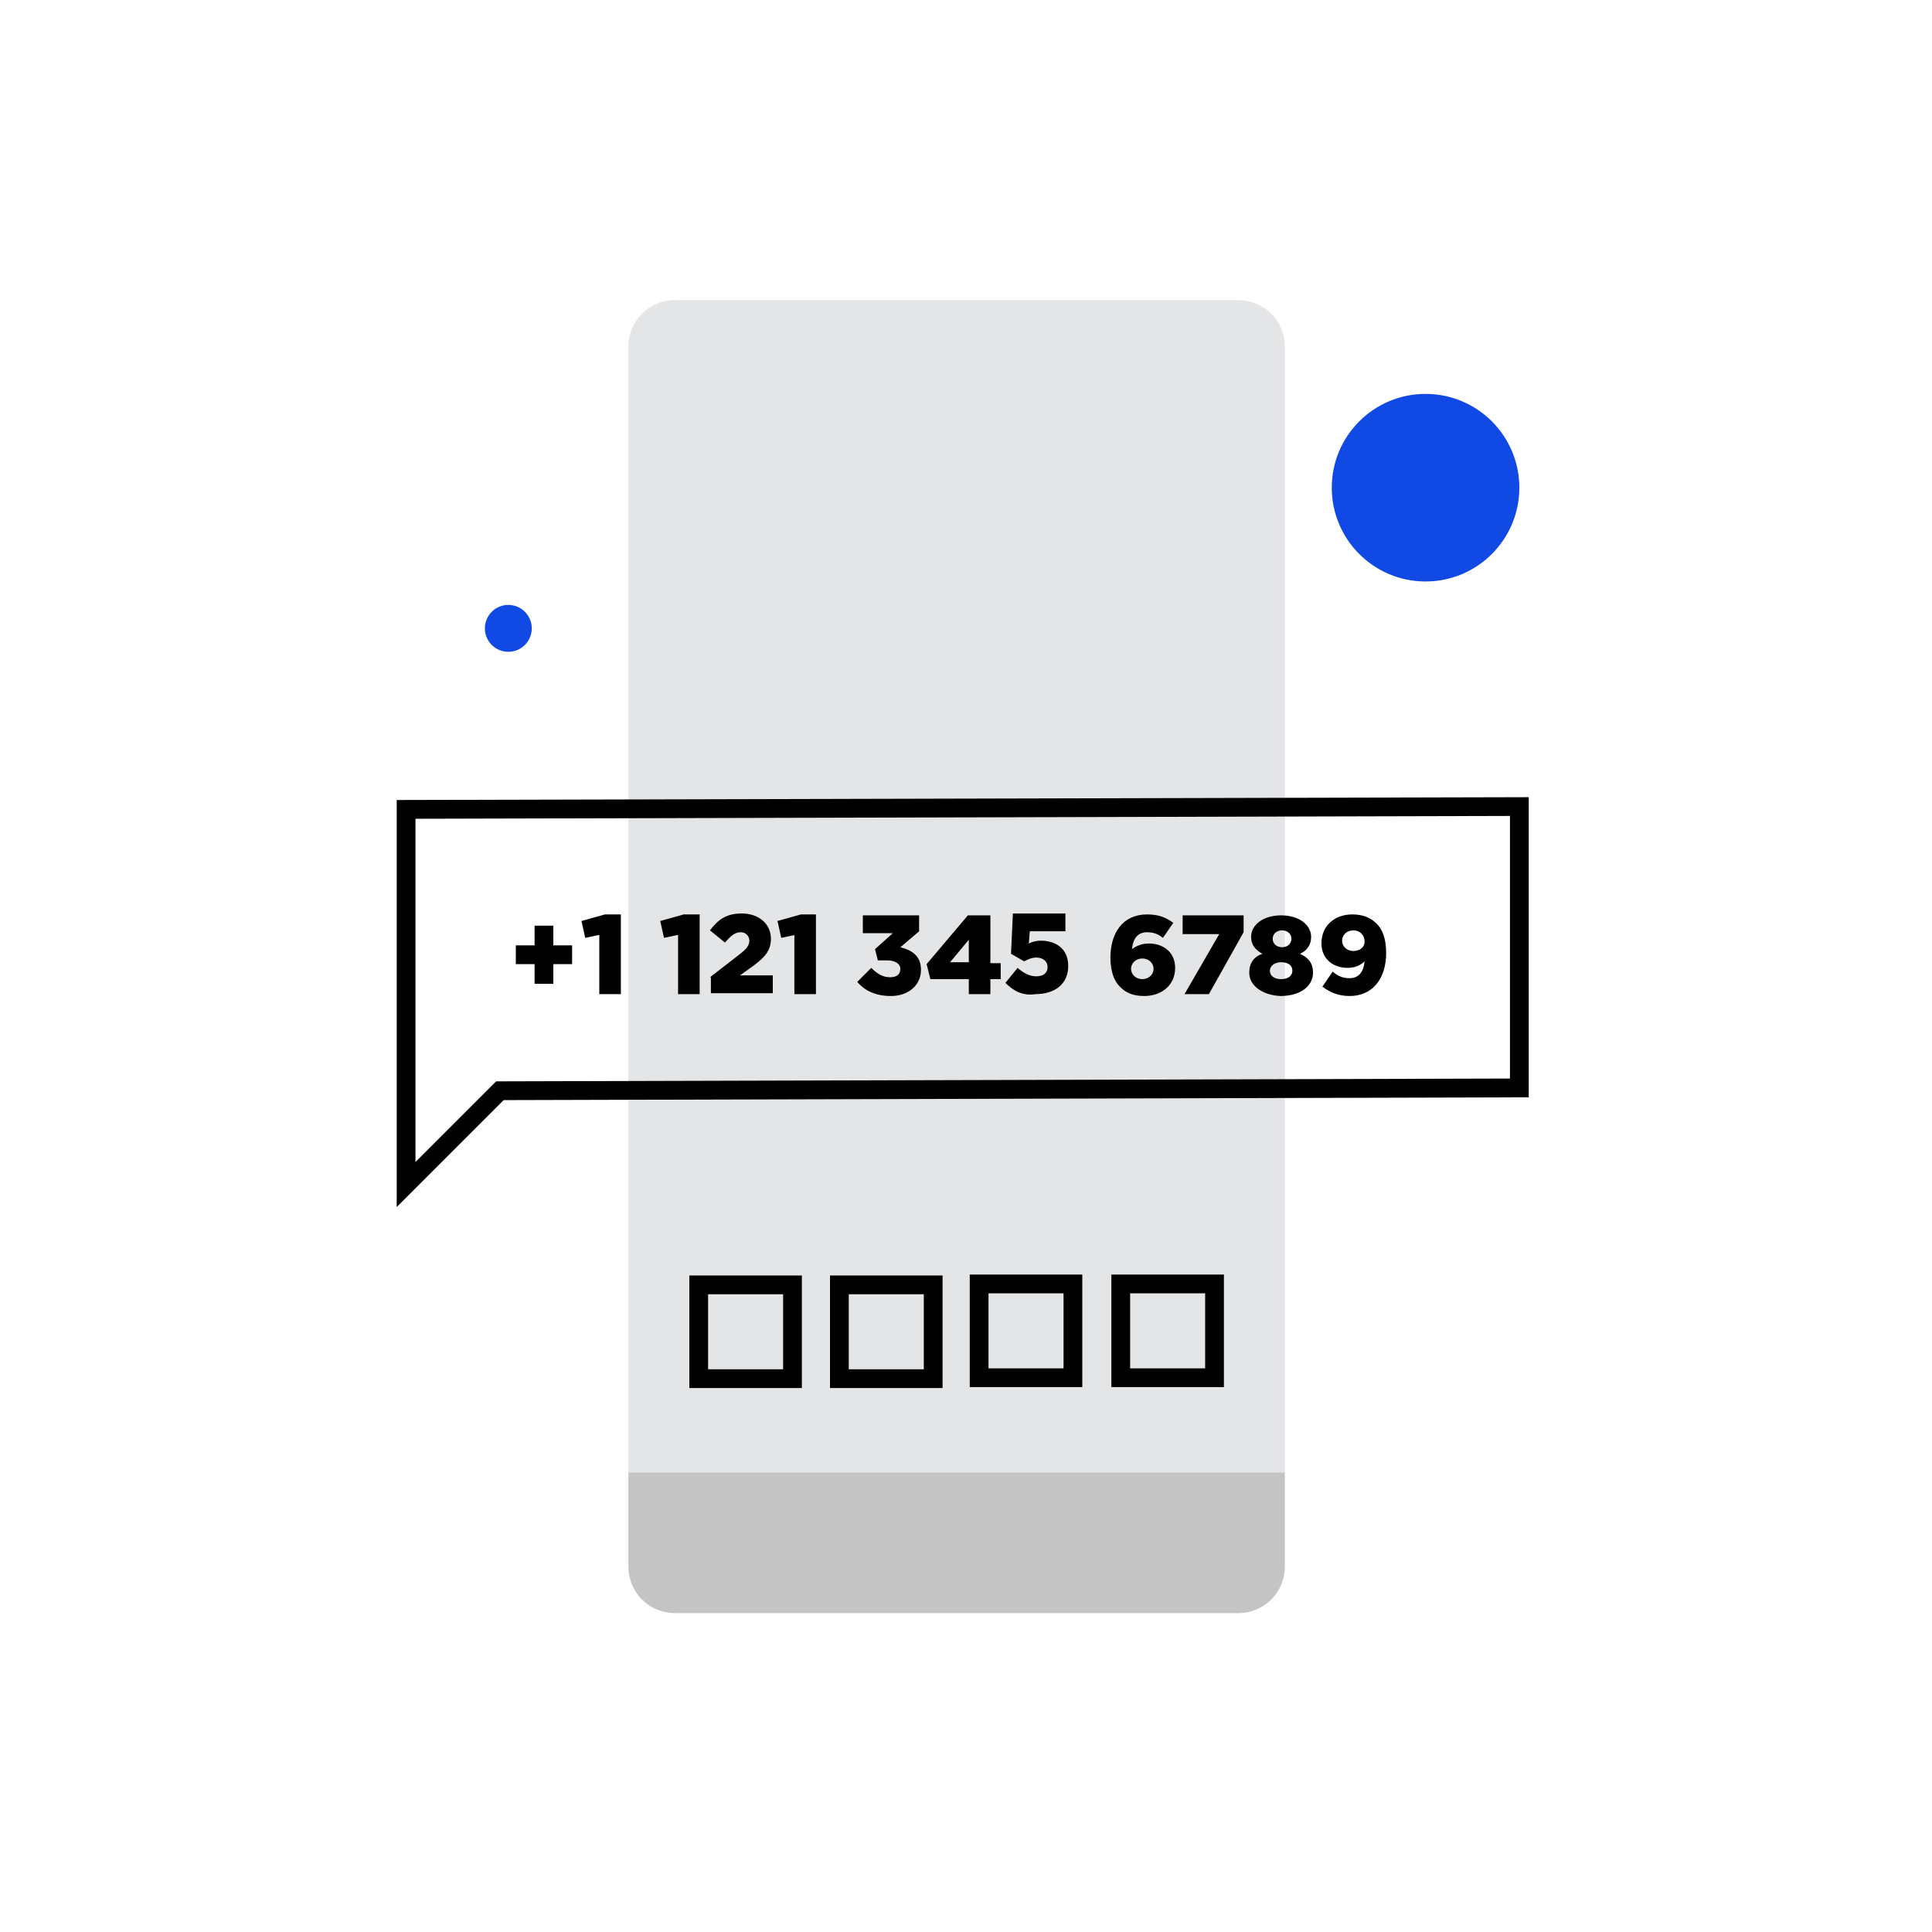
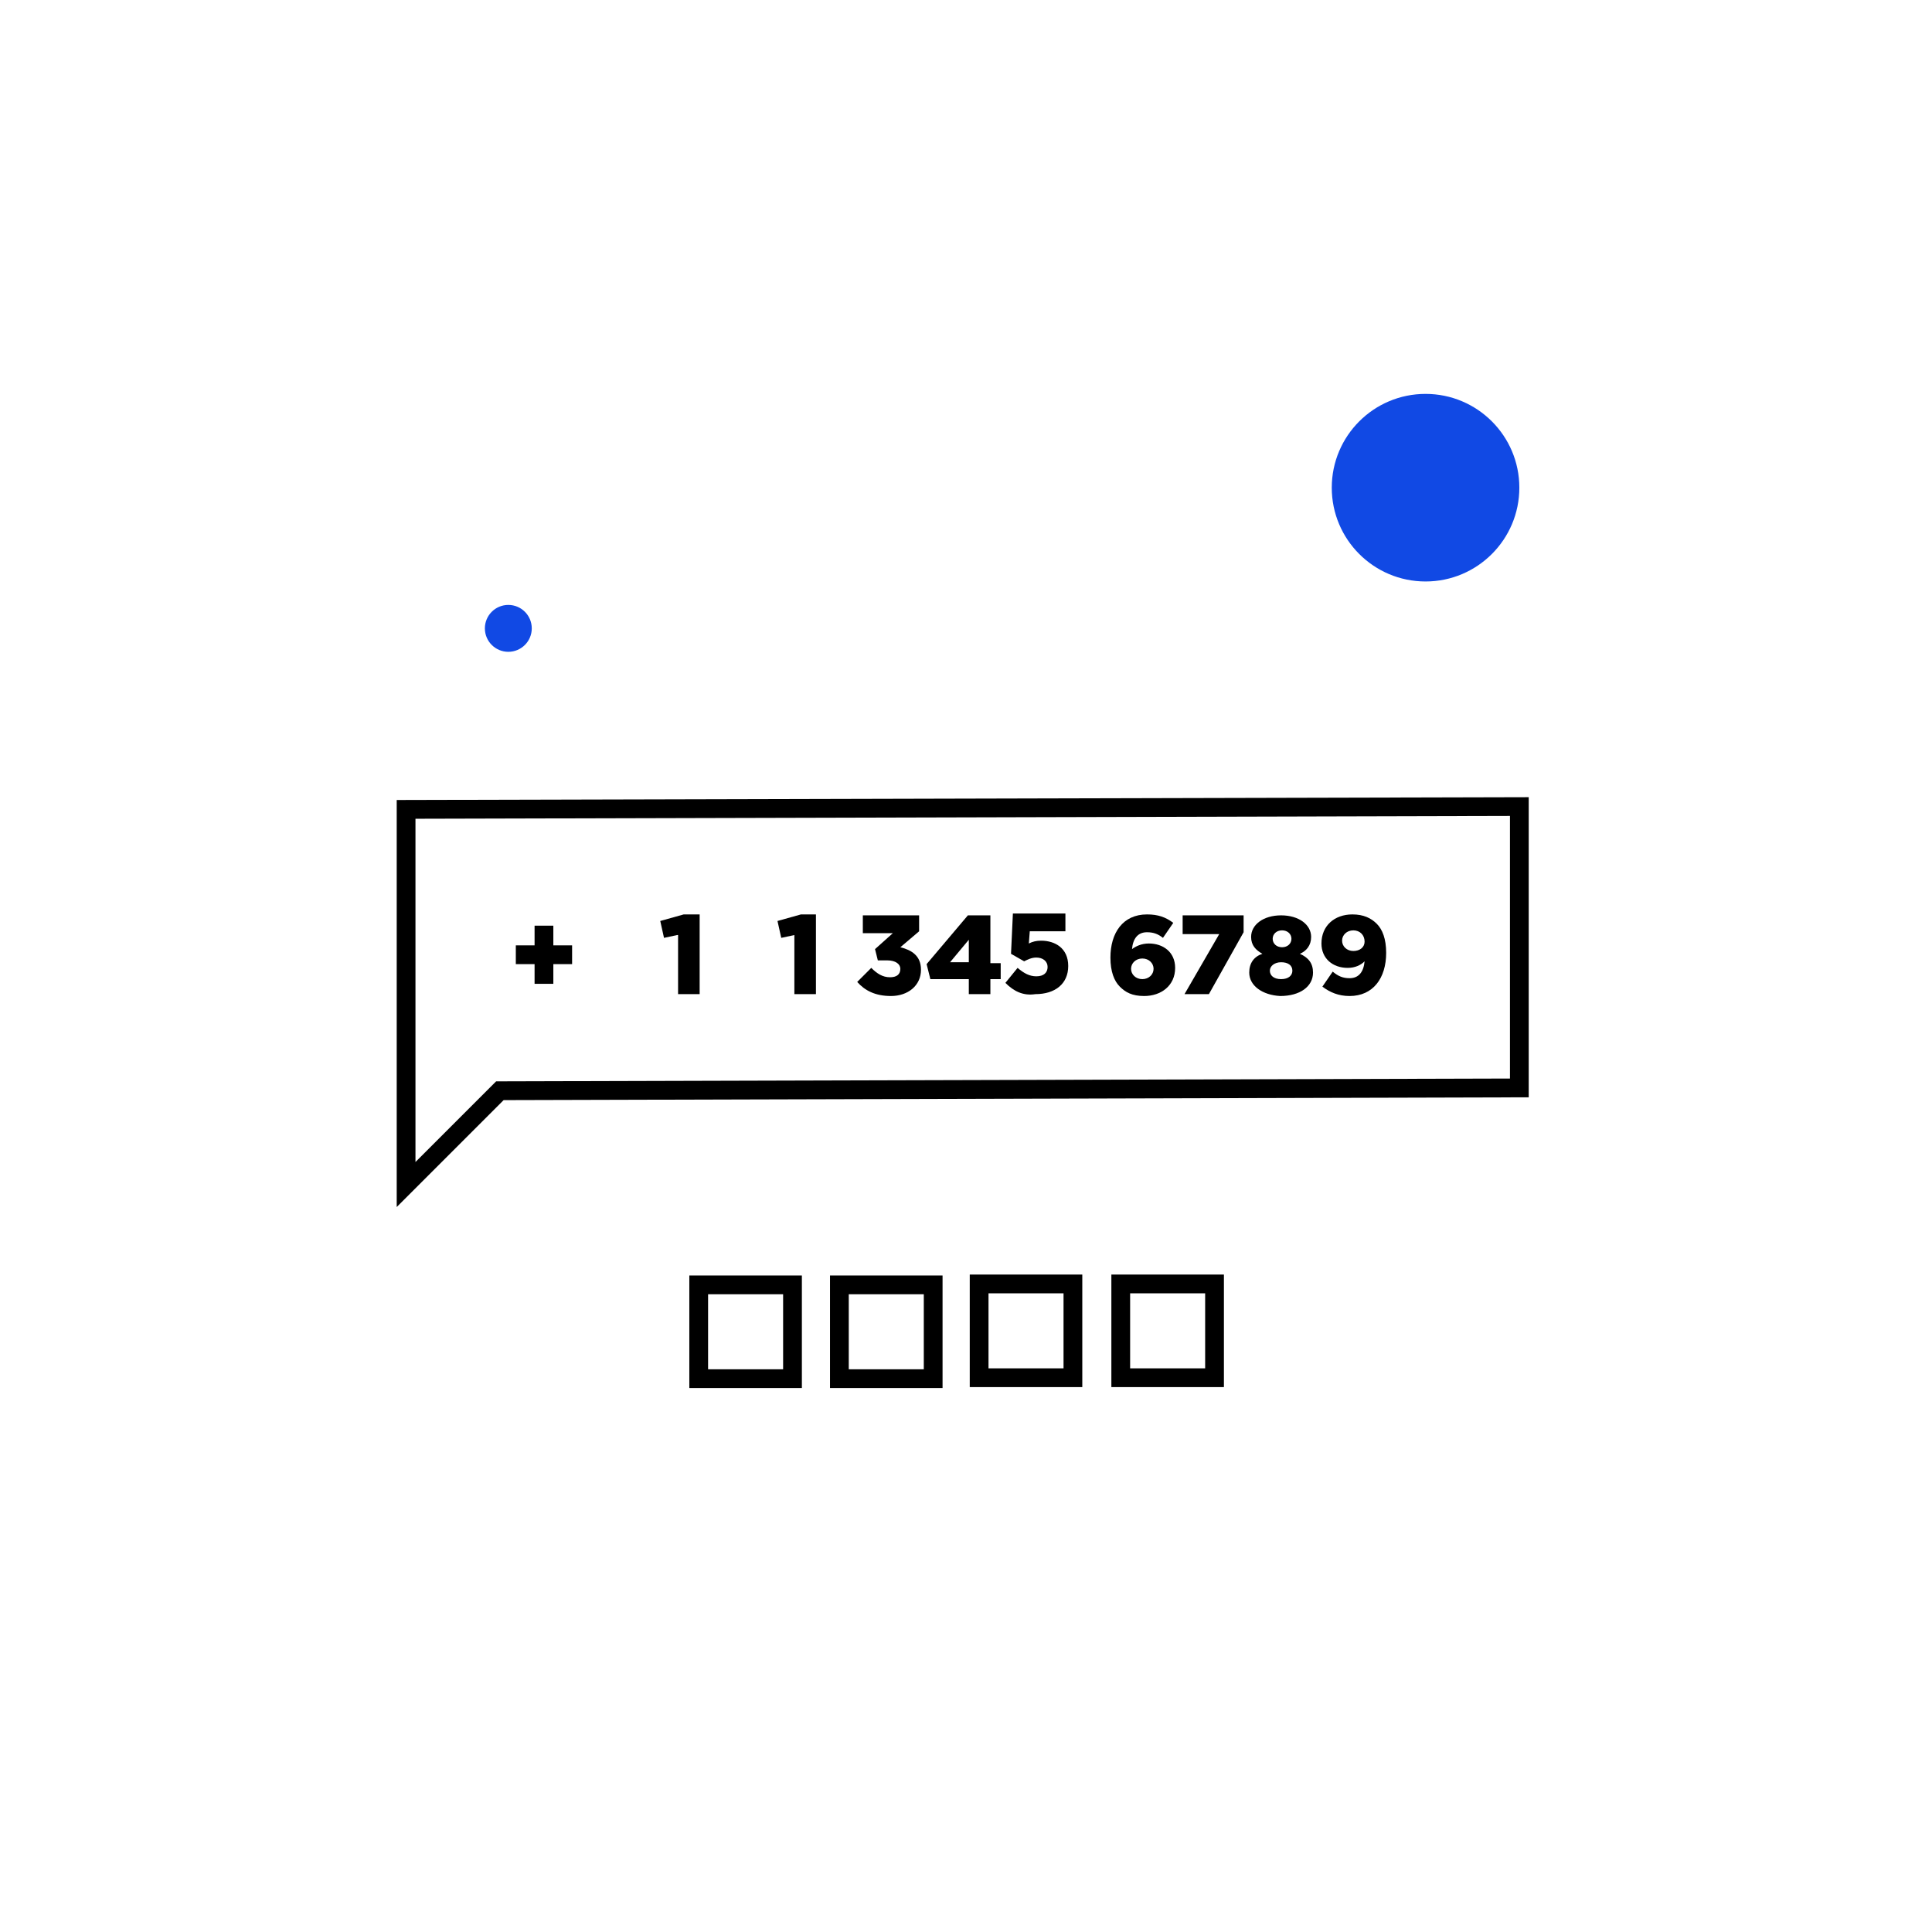
<svg xmlns="http://www.w3.org/2000/svg" version="1.1" id="art" x="0px" y="0px" viewBox="0 0 206 206" style="enable-background:new 0 0 206 206;" xml:space="preserve">
  <style type="text/css">
	.st0{fill:#E4E5E7;}
	.st1{fill:#C4C4C4;}
	.st2{fill:#1149E4;}
</style>
  <g>
    <g>
-       <path class="st0" d="M137,37c0-2.8-2.2-5-5-5H72c-2.8,0-5,2.2-5,5v120h70V37z" />
-     </g>
+       </g>
    <g>
-       <path class="st1" d="M67,157v10c0,2.8,2.2,5,5,5h60c2.8,0,5-2.2,5-5v-10H67z" />
-     </g>
+       </g>
  </g>
  <g>
    <path d="M42.3,128.7V85.3L163,85v32l-109.3,0.3L42.3,128.7z M44.3,87.3v36.6l8.6-8.6L161,115V87L44.3,87.3z" />
  </g>
  <g>
    <g>
      <path d="M85.5,148h-12v-12h12V148z M75.5,146h8v-8h-8V146z" />
    </g>
    <g>
      <path d="M100.5,148h-12v-12h12V148z M90.5,146h8v-8h-8V146z" />
    </g>
    <g>
      <path d="M115.4,147.9h-12v-12h12V147.9z M105.4,145.9h8v-8h-8V145.9z" />
    </g>
    <g>
      <path d="M130.5,147.9h-12v-12h12V147.9z M120.5,145.9h8v-8h-8V145.9z" />
    </g>
  </g>
  <g>
    <circle class="st2" cx="152" cy="52" r="10" />
  </g>
  <g>
    <circle class="st2" cx="54.2" cy="67" r="2.5" />
  </g>
  <g>
    <path d="M57,102.8h-2v-2h2v-2.1H59v2.1h2v2h-2v2.1H57V102.8z" />
-     <path d="M63.8,99.7l-1.4,0.3l-0.4-1.8l2.5-0.7h1.7v8.5h-2.3V99.7z" />
    <path d="M72.2,99.7l-1.4,0.3l-0.4-1.8l2.5-0.7h1.7v8.5h-2.3V99.7z" />
-     <path d="M75.7,104.2l3.1-2.4c0.8-0.6,1.1-1,1.1-1.5c0-0.5-0.4-0.9-0.9-0.9c-0.6,0-1,0.3-1.7,1.1l-1.6-1.3c0.9-1.2,1.8-1.8,3.4-1.8   c1.8,0,3.1,1.1,3.1,2.7v0c0,1.3-0.7,2-1.9,2.9l-1.4,1h3.5v1.9h-6.6V104.2z" />
    <path d="M84.7,99.7l-1.4,0.3l-0.4-1.8l2.5-0.7H87v8.5h-2.3V99.7z" />
    <path d="M91.4,104.7l1.5-1.5c0.6,0.6,1.2,1,2,1c0.7,0,1.1-0.3,1.1-0.9v0c0-0.5-0.5-0.9-1.4-0.9h-1l-0.3-1.2l1.9-1.7H92v-1.9H98v1.7   l-2,1.7c1.2,0.3,2.2,0.9,2.2,2.4v0c0,1.7-1.4,2.8-3.2,2.8C93.3,106.2,92.2,105.6,91.4,104.7z" />
    <path d="M103.3,104.4h-4.1l-0.4-1.6l4.4-5.2h2.4v5.1h1.1v1.7h-1.1v1.6h-2.3V104.4z M103.3,102.6v-2.4l-2,2.4H103.3z" />
    <path d="M107.2,104.8l1.3-1.6c0.7,0.6,1.3,0.9,2,0.9c0.8,0,1.2-0.4,1.2-1v0c0-0.6-0.5-1-1.2-1c-0.5,0-0.9,0.2-1.3,0.4l-1.4-0.8   l0.2-4.3h5.6v1.9h-3.8l-0.1,1.3c0.4-0.2,0.8-0.3,1.3-0.3c1.5,0,2.9,0.8,2.9,2.7v0c0,1.9-1.4,3-3.5,3   C109.1,106.2,108.1,105.7,107.2,104.8z" />
    <path d="M119.4,105.2c-0.6-0.6-1-1.6-1-3.1v0c0-2.6,1.3-4.6,3.9-4.6c1.2,0,2,0.3,2.8,0.9l-1.1,1.6c-0.5-0.4-1-0.6-1.7-0.6   c-1,0-1.5,0.7-1.6,1.8c0.4-0.3,1-0.6,1.8-0.6c1.5,0,2.8,0.9,2.8,2.6v0c0,1.9-1.5,3-3.3,3C120.7,106.2,120,105.8,119.4,105.2z    M123,103.3L123,103.3c0-0.6-0.5-1.1-1.2-1.1s-1.2,0.5-1.2,1.1v0c0,0.6,0.5,1.1,1.2,1.1S123,103.9,123,103.3z" />
    <path d="M130,99.6h-3.9v-2h6.5v1.8l-3.7,6.6h-2.6L130,99.6z" />
    <path d="M133.2,103.7L133.2,103.7c0-1,0.5-1.7,1.4-2c-0.7-0.4-1.2-0.9-1.2-1.8v0c0-1.3,1.3-2.3,3.2-2.3s3.2,1,3.2,2.3v0   c0,0.9-0.5,1.5-1.2,1.8c0.9,0.4,1.4,1,1.4,2v0c0,1.5-1.4,2.5-3.5,2.5C134.6,106.1,133.2,105.1,133.2,103.7z M137.8,103.5   L137.8,103.5c0-0.6-0.5-0.9-1.2-0.9s-1.2,0.4-1.2,0.9v0c0,0.5,0.4,0.9,1.2,0.9C137.4,104.4,137.8,104,137.8,103.5z M137.7,100.1   L137.7,100.1c0-0.5-0.4-0.9-1-0.9s-1,0.4-1,0.9v0c0,0.5,0.4,0.9,1,0.9C137.3,101,137.7,100.6,137.7,100.1z" />
    <path d="M141,105.2l1.1-1.6c0.6,0.5,1.1,0.7,1.8,0.7c1,0,1.5-0.7,1.6-1.8c-0.4,0.4-1,0.7-1.8,0.7c-1.6,0-2.8-1-2.8-2.6v0   c0-1.9,1.4-3.1,3.3-3.1c1.2,0,2,0.4,2.6,1c0.6,0.6,1,1.6,1,3.1v0c0,2.7-1.4,4.6-3.9,4.6C142.7,106.2,141.8,105.8,141,105.2z    M145.5,100.4L145.5,100.4c0-0.7-0.5-1.2-1.2-1.2s-1.2,0.5-1.2,1.1v0c0,0.6,0.5,1.1,1.2,1.1S145.5,101,145.5,100.4z" />
  </g>
</svg>